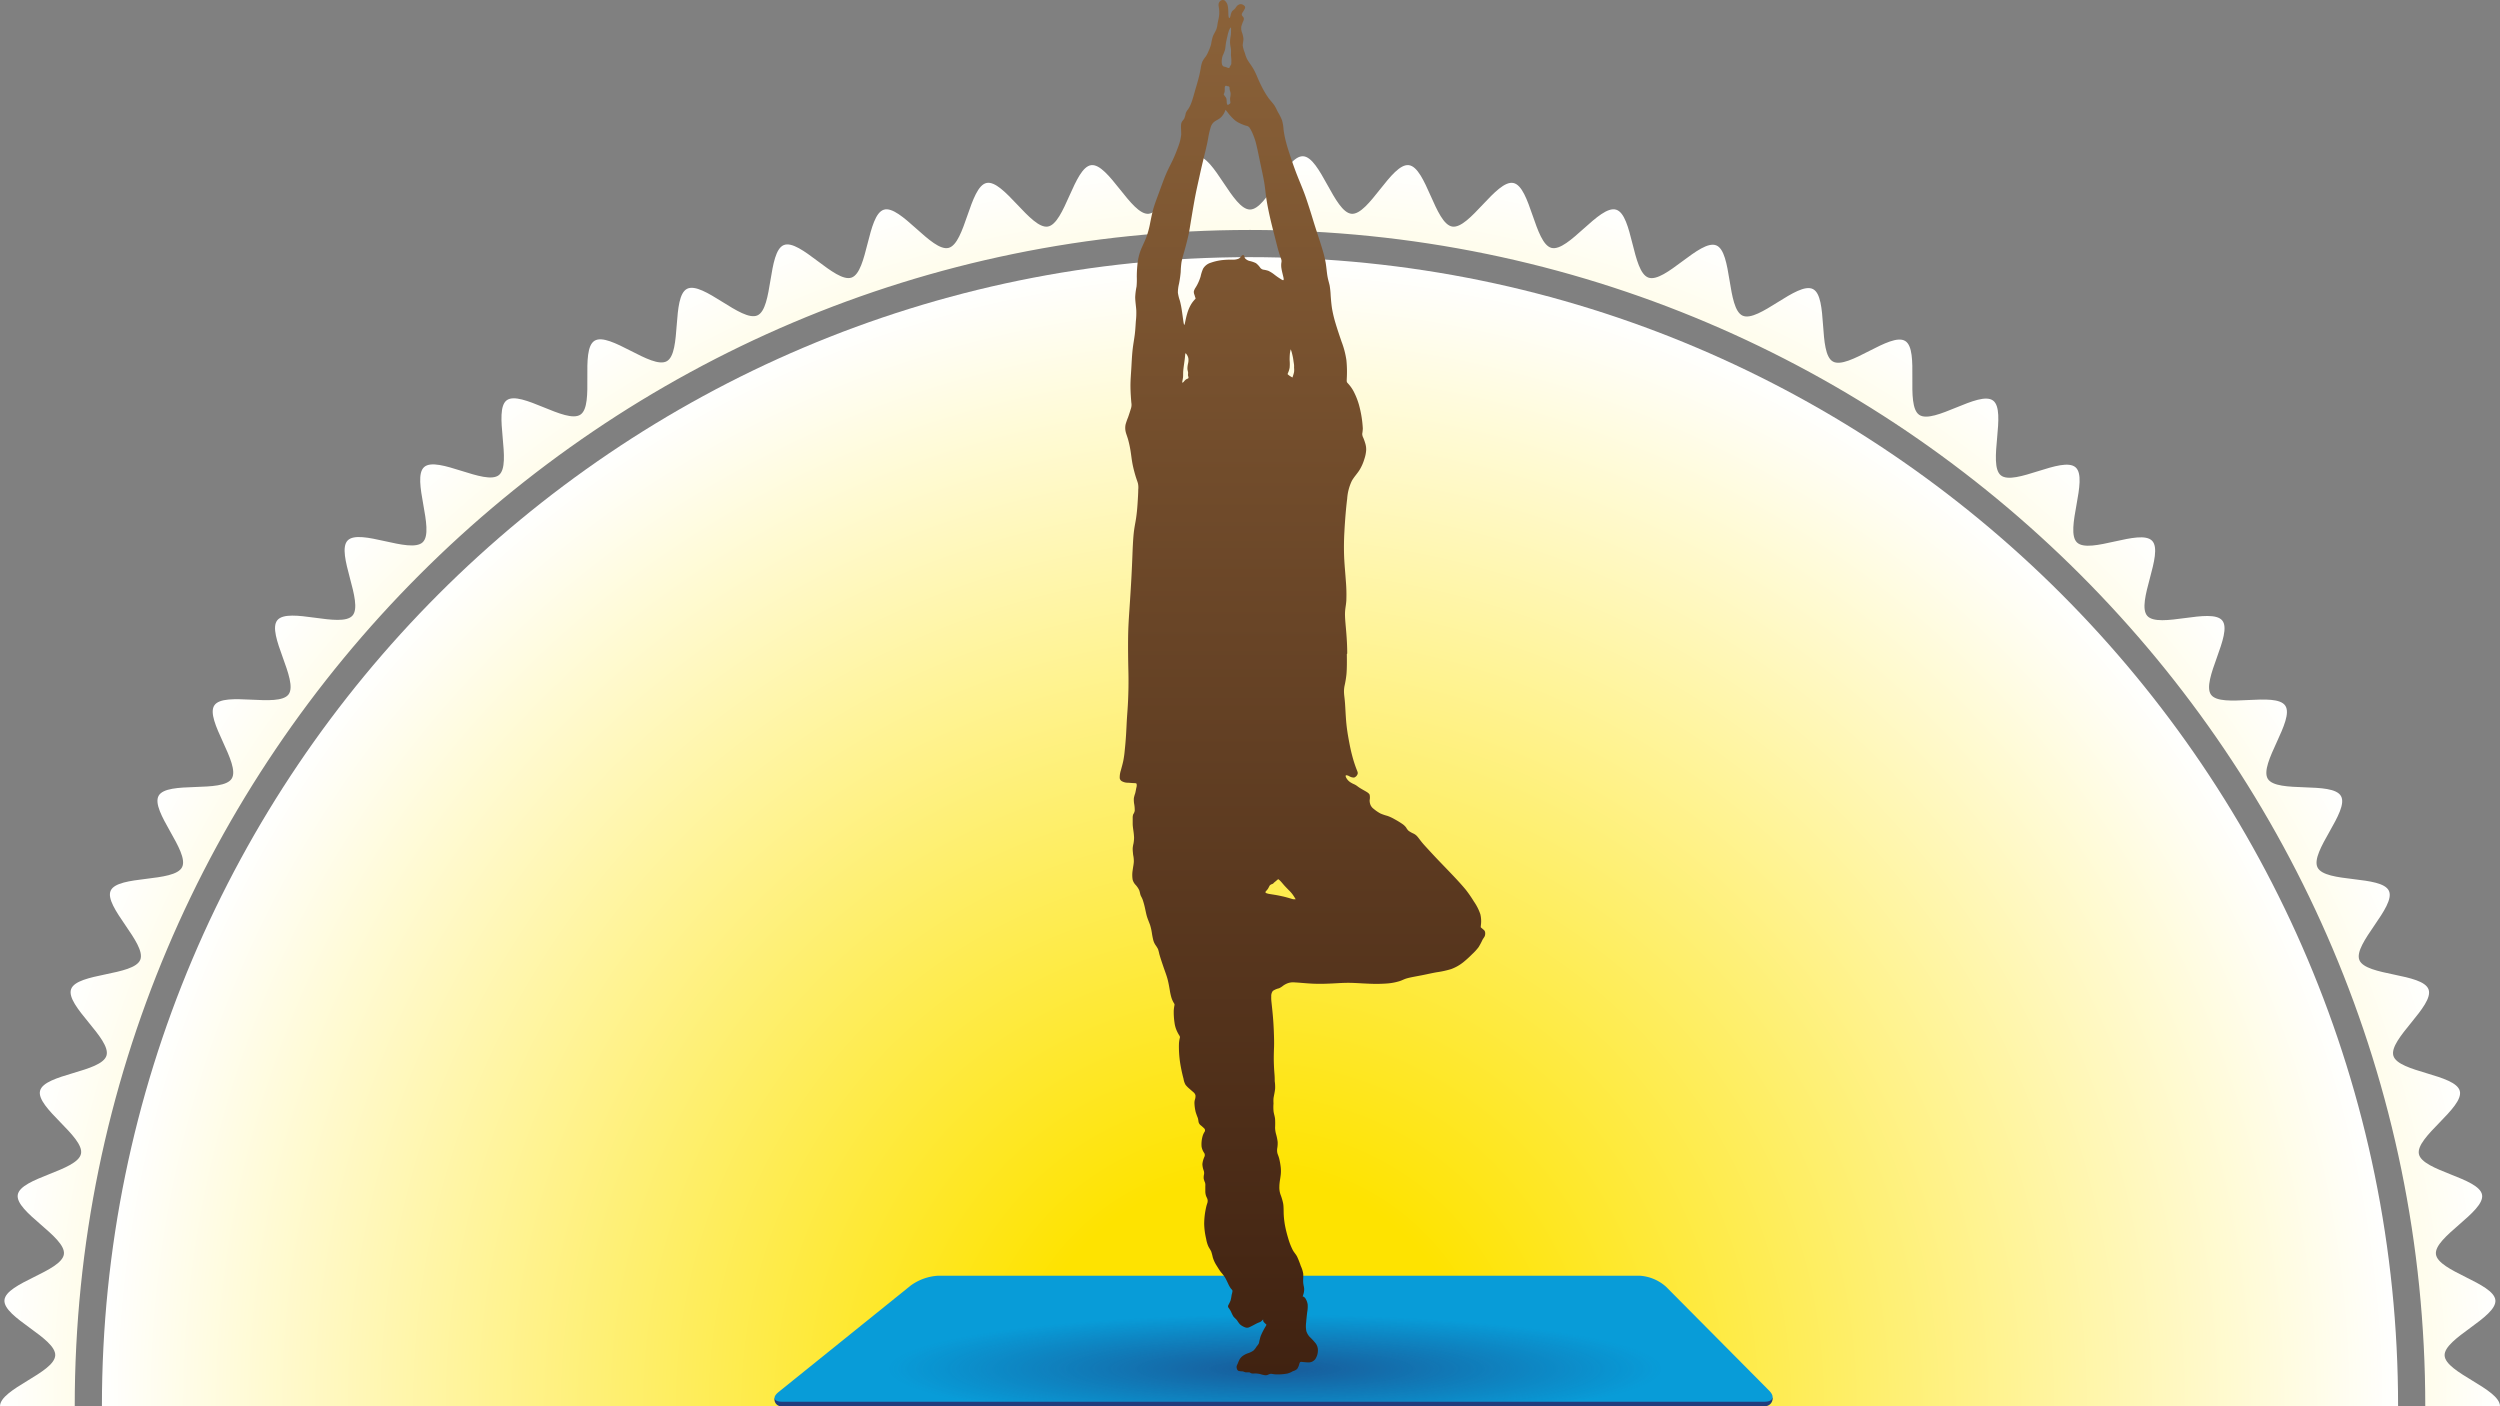
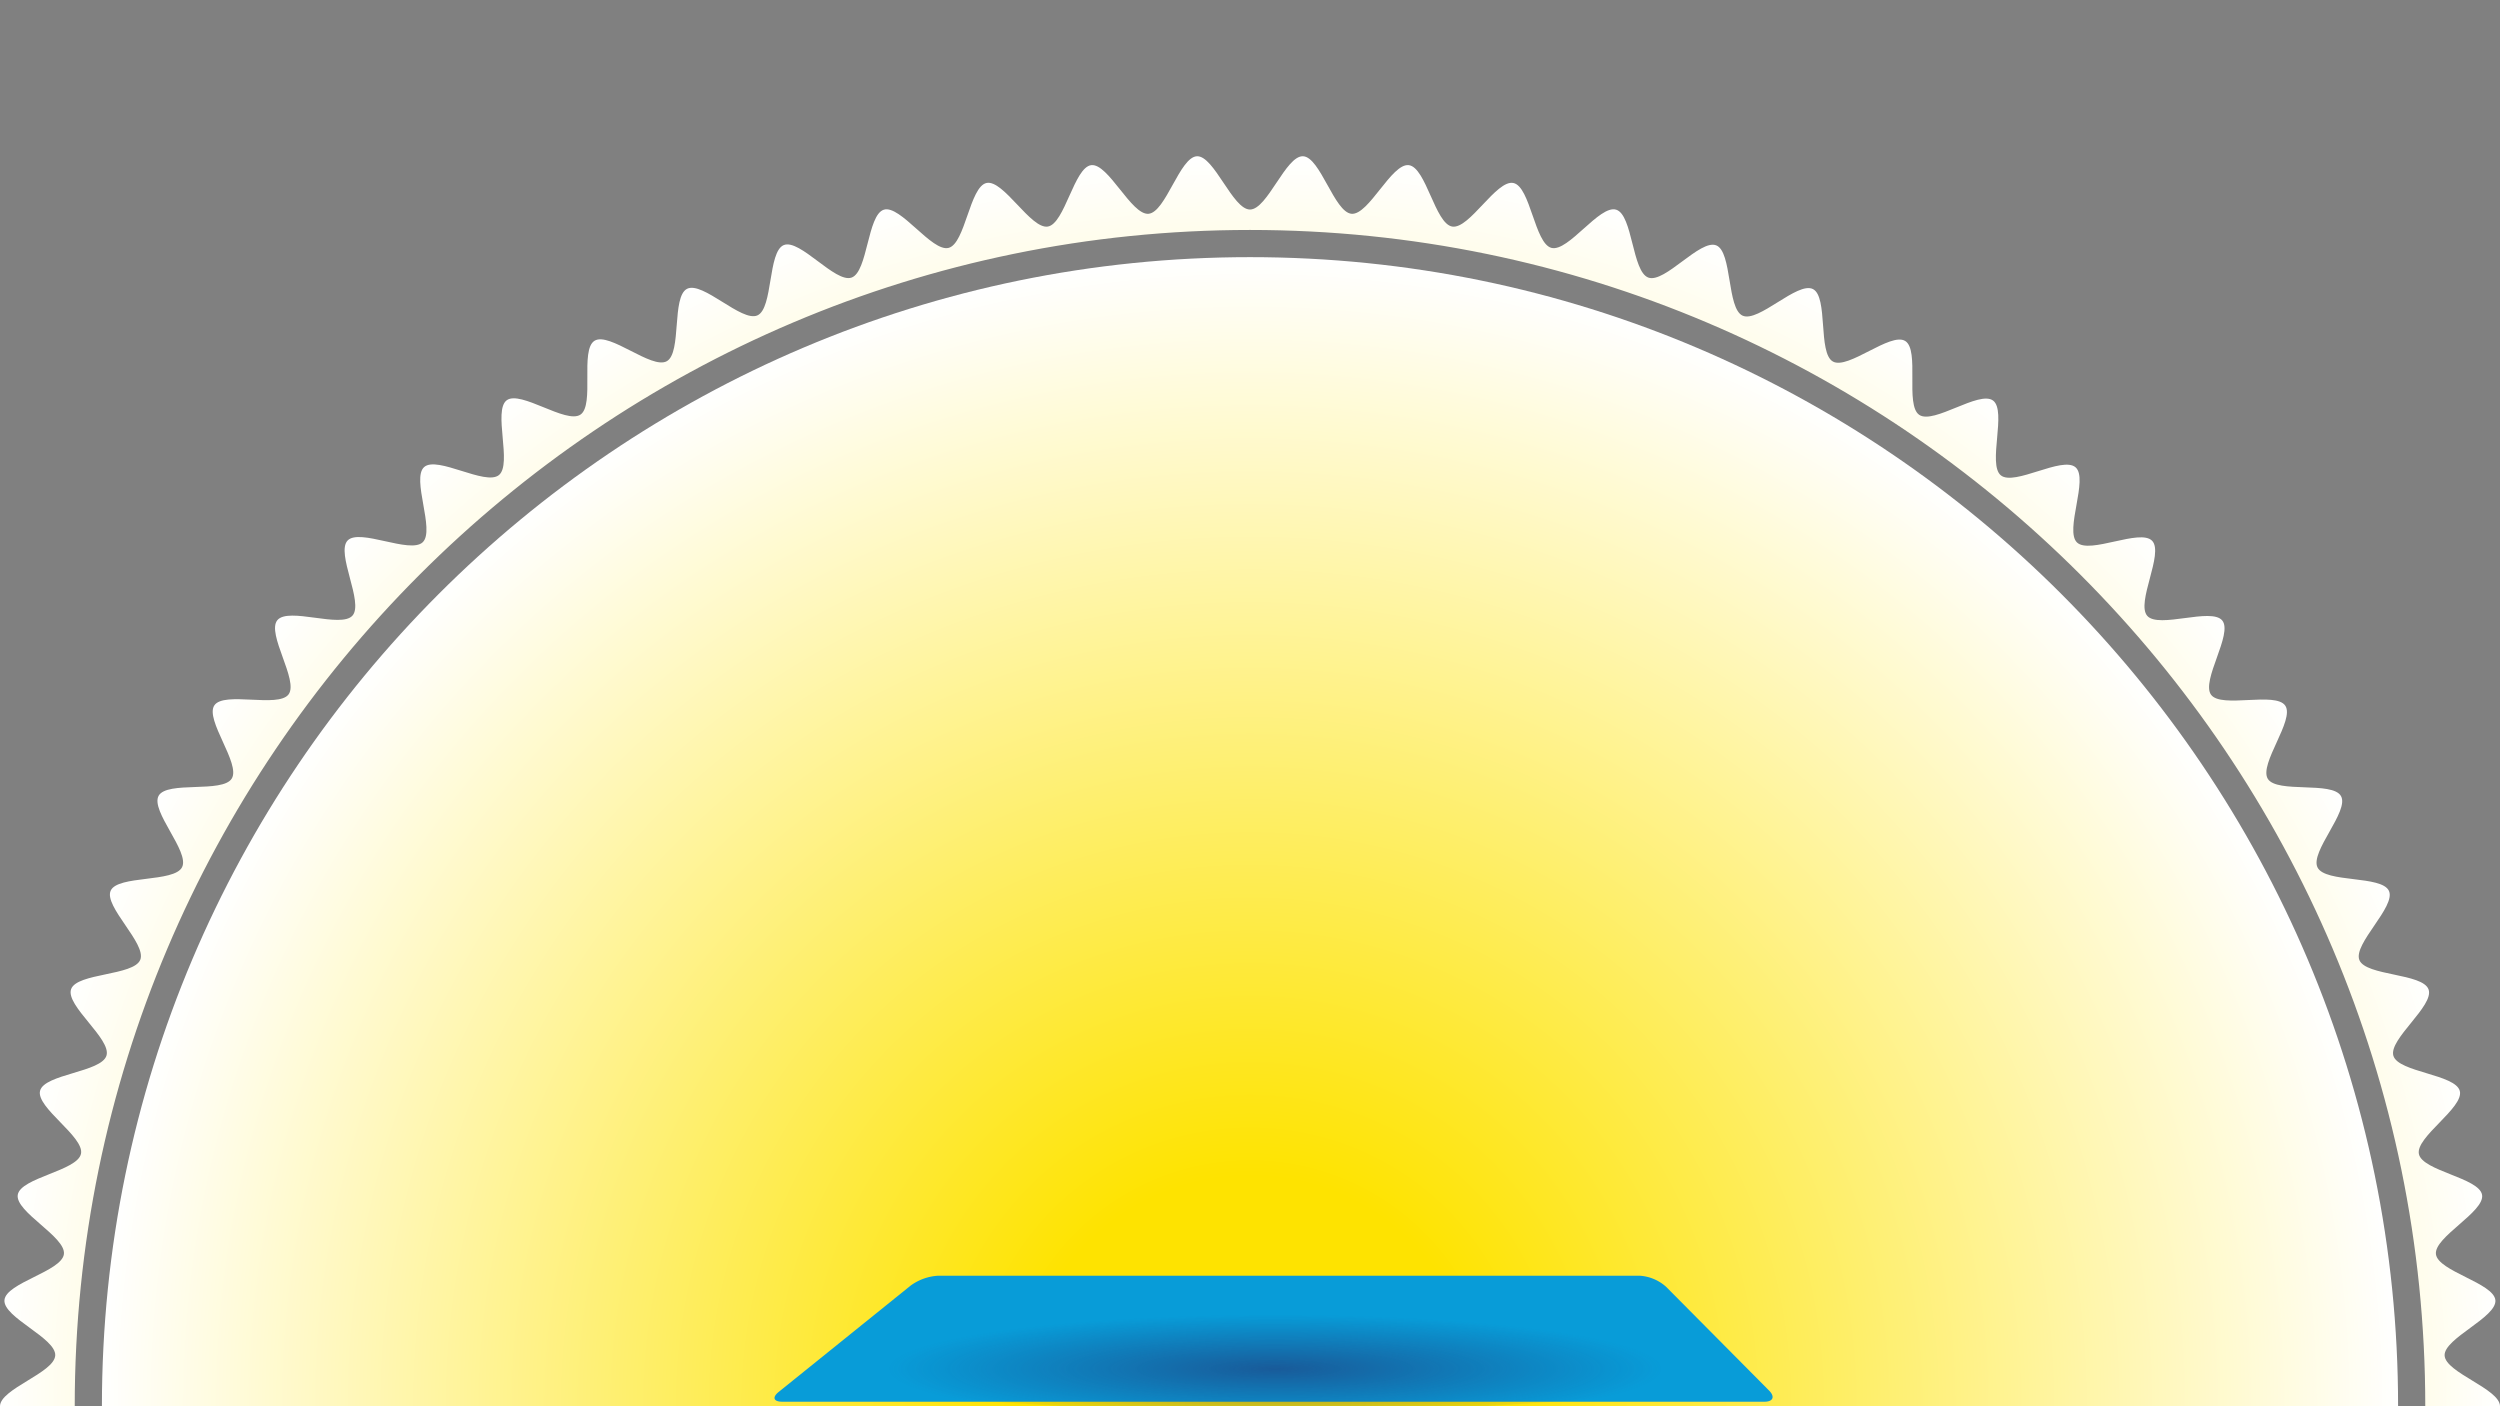
<svg xmlns="http://www.w3.org/2000/svg" xmlns:xlink="http://www.w3.org/1999/xlink" viewBox="0 0 640 360">
  <rect x="0" y="0" width="640" height="360" fill="#808080" stroke="none" />
  <defs>
    <style>.cls-1{fill:none;}.cls-2{clip-path:url(#clip-path);}.cls-3{fill:url(#Nouvelle_nuance_de_dégradé_2);}.cls-4{fill:url(#Nouvelle_nuance_de_dégradé_2-2);}.cls-5{fill:#203c7c;}.cls-6{fill:#089cd8;}.cls-7{clip-path:url(#clip-path-2);}.cls-8{opacity:0.68;fill:url(#Dégradé_sans_nom_27);}.cls-9{fill-rule:evenodd;fill:url(#Nouvelle_nuance_de_dégradé_1);}</style>
    <clipPath id="clip-path">
      <rect class="cls-1" width="640" height="360" />
    </clipPath>
    <radialGradient id="Nouvelle_nuance_de_dégradé_2" cx="320" cy="360" r="320" gradientUnits="userSpaceOnUse">
      <stop offset="0.2" stop-color="#fee300" />
      <stop offset="1" stop-color="#fff" />
    </radialGradient>
    <radialGradient id="Nouvelle_nuance_de_dégradé_2-2" cy="360" r="294.04" xlink:href="#Nouvelle_nuance_de_dégradé_2" />
    <clipPath id="clip-path-2">
      <polygon class="cls-1" points="453.79 359.97 198.27 359.97 240.24 326.43 419.75 326.43 453.79 359.97" />
    </clipPath>
    <radialGradient id="Dégradé_sans_nom_27" cx="-124.14" cy="2400.57" r="92.6" gradientTransform="translate(459.3 -9.66) scale(1.07 0.15)" gradientUnits="userSpaceOnUse">
      <stop offset="0" stop-color="#203c7c" />
      <stop offset="1" stop-color="#203c7c" stop-opacity="0" />
    </radialGradient>
    <linearGradient id="Nouvelle_nuance_de_dégradé_1" x1="333.42" y1="351.95" x2="333.42" gradientUnits="userSpaceOnUse">
      <stop offset="0" stop-color="#402211" />
      <stop offset="1" stop-color="#8b6239" />
    </linearGradient>
  </defs>
  <g id="Fond">
    <g class="cls-2">
      <path class="cls-3" d="M625.82,373C626,368.6,640,364.46,640,360s-14-8.6-14.18-13,13.41-9.75,13-14.15-14.67-7.39-15.22-11.77,12.55-10.85,11.81-15.2-15.25-6.11-16.17-10.44,11.58-11.87,10.47-16.15-15.71-4.78-17-9,10.52-12.82,9-17-16.06-3.42-17.71-7.52,9.4-13.67,7.57-17.7-16.29-2-18.28-6,8.2-14.42,6-18.28-16.41-.64-18.73-4.41,6.95-15.06,4.47-18.73-16.4.76-19-2.8,5.65-15.59,2.87-19-16.27,2.14-19.2-1.19,4.31-16,1.25-19.21-16,3.5-19.23.43,3-16.32-.38-19.25-15.68,4.85-19.12,2.06,1.56-16.51-2-19.15-15.21,6.16-18.89,3.67.17-16.59-3.6-18.92-14.64,7.43-18.51,5.26S468.07,76,464.11,74s-13.95,8.64-18,6.81-2.64-16.37-6.76-18S426.2,72.55,422,71.07,418,55,413.74,53.68s-12.27,10.9-16.57,9.78-5.38-15.68-9.73-16.61S376.14,58.75,371.76,58s-6.69-15.16-11.1-15.72S350.41,55.1,346,54.73,338,40.19,333.58,40,324.45,53.64,320,53.64,310.82,39.82,306.42,40s-8,14.36-12.4,14.73-10.3-13-14.67-12.45-6.76,15-11.11,15.72-11.36-12.08-15.68-11.16-5.44,15.51-9.72,16.62-12.34-11.08-16.57-9.78-4.1,15.91-8.27,17.38-13.24-10-17.35-8.32-2.72,16.2-6.75,18-14-8.81-18-6.81-1.34,16.37-5.2,18.54S156,84.9,152.21,87.23s.06,16.43-3.61,18.91-15.33-6.31-18.88-3.67,1.45,16.36-2,19.15-15.8-5-19.13-2.06,2.83,16.18-.37,19.25-16.17-3.64-19.23-.44,4.17,15.89,1.25,19.22S73.82,155.32,71,158.77s5.51,15.48,2.87,19-16.55-.87-19,2.81,6.79,14.95,4.46,18.73-16.56.53-18.72,4.41,8,14.32,6,18.28S30.17,224,28.34,228s9.23,13.58,7.57,17.7-16.23,3.34-17.71,7.53,10.35,12.74,9.06,17-15.89,4.71-17,9,11.41,11.8,10.47,16.15S5.3,301.47,4.55,305.85s12.37,10.79,11.81,15.21S1.51,328.39,1.14,332.83s13.23,9.7,13,14.16S0,355.54,0,360s14,8.6,14.18,13-13.41,9.75-13,14.15,14.67,7.39,15.22,11.77S3.81,409.79,4.55,414.14s15.25,6.11,16.17,10.44S9.14,436.45,10.25,440.73s15.71,4.78,17,9-10.52,12.82-9,17,16.06,3.42,17.71,7.52-9.4,13.67-7.57,17.7,16.29,2,18.28,6-8.2,14.42-6,18.28,16.41.64,18.73,4.41-7,15.06-4.47,18.73,16.4-.76,19,2.8-5.65,15.59-2.87,19,16.27-2.14,19.2,1.19S85.9,578.4,89,581.6s16-3.5,19.23-.44-3,16.32.38,19.26,15.68-4.85,19.12-2.06-1.56,16.51,2,19.15,15.21-6.16,18.89-3.67-.17,16.58,3.6,18.92,14.64-7.43,18.51-5.26,1.24,16.54,5.2,18.54,14-8.64,18-6.81,2.64,16.37,6.76,18,13.16-9.81,17.35-8.33,4,16.09,8.27,17.39,12.27-10.9,16.57-9.78,5.38,15.68,9.73,16.61,11.3-11.9,15.68-11.16,6.69,15.17,11.1,15.73S289.59,664.9,294,665.27s8,14.54,12.4,14.73,9.13-13.64,13.58-13.64,9.18,13.82,13.58,13.64,8-14.36,12.4-14.73,10.3,13,14.67,12.45,6.76-15,11.11-15.72,11.36,12.08,15.68,11.15,5.44-15.5,9.72-16.61,12.34,11.08,16.57,9.78,4.1-15.91,8.27-17.38,13.24,10,17.35,8.32,2.72-16.2,6.75-18,14,8.81,18,6.81,1.34-16.38,5.2-18.54,14.74,7.59,18.5,5.26-.06-16.43,3.61-18.91,15.33,6.31,18.88,3.67-1.45-16.36,2-19.15,15.8,5,19.13,2.06-2.83-16.18.37-19.25,16.17,3.64,19.23.44-4.17-15.89-1.25-19.22,16.42,2.27,19.21-1.18-5.51-15.48-2.87-19,16.55.87,19-2.81-6.79-15-4.46-18.73,16.56-.53,18.72-4.41-8-14.32-6-18.28,16.46-1.94,18.29-6-9.23-13.58-7.57-17.7,16.23-3.34,17.71-7.53-10.35-12.74-9.06-17,15.89-4.71,17-9-11.41-11.8-10.47-16.15,15.42-6.05,16.17-10.43-12.37-10.79-11.81-15.21,14.85-7.33,15.22-11.77S625.63,377.47,625.82,373ZM320,661.13C154.1,661.13,19.13,526,19.13,360S154.1,58.87,320,58.87,620.87,194,620.87,360,485.9,661.13,320,661.13Z" />
      <path class="cls-4" d="M320,65.83c-162.07,0-293.91,132-293.91,294.17S157.93,654.17,320,654.17,613.91,522.21,613.91,360,482.07,65.83,320,65.83Z" />
    </g>
  </g>
  <g id="Petit_tapis" data-name="Petit tapis">
    <g id="Calque_8" data-name="Calque 8">
-       <path class="cls-5" d="M453.79,357.87a2,2,0,0,1-2.07,2.13H200.23a1.76,1.76,0,0,1-1.95-2l34.86-26.15a13.28,13.28,0,0,1,7.12-2.51H419.69a11.13,11.13,0,0,1,6.83,2.84Z" />
      <path class="cls-6" d="M452.9,356c1.55,1.56,1,2.84-1.18,2.84H200.23c-2.2,0-2.6-1.13-.88-2.51l33.79-27.23a13.21,13.21,0,0,1,7.12-2.52H419.69a11.13,11.13,0,0,1,6.83,2.84Z" />
      <g class="cls-7">
        <ellipse class="cls-8" cx="326.03" cy="343.46" rx="139.88" ry="17.91" />
      </g>
    </g>
-     <path class="cls-9" d="M344.89,167.31c0-1.84-.1-3.58-.24-5.35s-.35-3.59-.33-4.88.25-2,.34-3.32a40.38,40.38,0,0,0-.12-5c-.13-1.91-.33-3.94-.43-5.95a67.29,67.29,0,0,1,.06-6.74c.14-2.7.41-6.09.71-8.4a12.49,12.49,0,0,1,1.19-4.57c.56-1,1.36-1.82,1.94-2.74a11.67,11.67,0,0,0,1.26-2.83,8.84,8.84,0,0,0,.47-2.31,5.23,5.23,0,0,0-.24-1.74,13.23,13.23,0,0,0-.5-1.41,2.27,2.27,0,0,1-.27-1,9.39,9.39,0,0,0,.15-1.41,28.66,28.66,0,0,0-1-6.08,18.67,18.67,0,0,0-1.39-3.46,9.62,9.62,0,0,0-1.45-2c-.3-.33-.3-.33-.26-1.3a30,30,0,0,0-.1-4.62,22.06,22.06,0,0,0-1.24-4.73c-.53-1.55-1.08-3.17-1.51-4.61A31.23,31.23,0,0,1,341,79c-.19-1.23-.28-2.41-.35-3.39a21.81,21.81,0,0,0-.25-2.47c-.15-.73-.4-1.44-.57-2.42s-.26-2.23-.45-3.42a28.5,28.5,0,0,0-.87-3.54c-.37-1.23-.8-2.56-1.24-3.9s-.86-2.67-1.32-4.18-1-3.2-1.61-5-1.48-3.81-2.15-5.5S331,42,330.52,40.56s-1-3-1.32-4.28a23.67,23.67,0,0,1-.61-3.12,11.39,11.39,0,0,0-.39-2.37,15.15,15.15,0,0,0-1.07-2.13c-.35-.67-.6-1.3-1-1.84s-.83-1-1.36-1.68a22.2,22.2,0,0,1-1.6-2.64c-.48-.92-.87-1.77-1.22-2.58a18.72,18.72,0,0,0-1.15-2.4c-.49-.82-1.15-1.68-1.51-2.32a7.56,7.56,0,0,1-.6-1.62,9.06,9.06,0,0,1-.55-1.9c0-.62.19-1.17.18-1.76a7.22,7.22,0,0,0-.42-1.75,3,3,0,0,1-.12-1.39,8.07,8.07,0,0,1,.47-1.31,1.27,1.27,0,0,0,.14-.89c-.1-.25-.37-.47-.46-.68s0-.42.17-.72a7.65,7.65,0,0,0,.59-1,.59.59,0,0,0-.18-.74,1.35,1.35,0,0,0-1-.38,1.69,1.69,0,0,0-1,.65,5,5,0,0,1-.48.64,3.6,3.6,0,0,0-.64.57,3.3,3.3,0,0,0-.35,1c-.09.34-.16.62-.27.68s-.24-.08-.29-.63,0-1.53-.15-2.3a2.33,2.33,0,0,0-.84-1.56,1,1,0,0,0-1.09.13,1.25,1.25,0,0,0-.45,1c0,.38.11.8.16,1.33a7.72,7.72,0,0,1-.07,1.77c-.1.62-.26,1.24-.35,1.75a6.39,6.39,0,0,1-.33,1.48c-.24.55-.68,1.23-.91,1.87a16.65,16.65,0,0,0-.42,1.93,11.94,11.94,0,0,1-.7,1.85,6.9,6.9,0,0,1-.64,1.22,9.54,9.54,0,0,0-.85,1.26,7.25,7.25,0,0,0-.45,1.75c-.13.72-.3,1.62-.59,2.72s-.69,2.4-1,3.5-.57,2-.84,2.71a7.34,7.34,0,0,1-.83,1.63,3.52,3.52,0,0,0-.59,1,6.58,6.58,0,0,1-.37,1.34c-.22.41-.65.67-.78,1.32s0,1.71,0,2.75a12.06,12.06,0,0,1-.78,3.16c-.39,1.09-.85,2.25-1.38,3.38s-1.13,2.21-1.74,3.64-1.24,3.22-1.78,4.69-1,2.64-1.37,3.87-.62,2.55-.88,3.82a22.76,22.76,0,0,1-1,3.75c-.46,1.23-1.13,2.45-1.56,3.65a14.34,14.34,0,0,0-.73,3.48c-.11,1.1-.15,2.14-.15,3a19.82,19.82,0,0,1-.06,2.47,18.06,18.06,0,0,0-.35,2.69c0,1.08.22,2.4.28,3.45a18.73,18.73,0,0,1-.11,2.74c-.07.93-.11,2-.26,3.28s-.42,2.63-.58,4.11-.23,3.08-.32,4.64-.23,3.08-.22,4.68.15,3.27.22,4.14a3.08,3.08,0,0,1-.09,1.49c-.17.55-.49,1.58-.76,2.33a15.48,15.48,0,0,0-.62,1.78,4.38,4.38,0,0,0,0,1.77c.12.59.37,1.16.62,2a28,28,0,0,1,.65,3c.16,1,.26,2,.46,3.11s.51,2.27.78,3.19.53,1.55.65,2a4.9,4.9,0,0,1,.08,1.6c0,.87-.09,2.33-.18,3.68s-.21,2.59-.39,3.76-.44,2.28-.6,3.87-.25,3.67-.32,5.51-.14,3.43-.26,5.71-.31,5.27-.48,7.79-.32,4.61-.36,7.32,0,6,.07,8.95,0,5.42-.08,7.32-.2,3.22-.29,4.61-.14,2.84-.23,4.26-.21,2.81-.33,3.91a26,26,0,0,1-.38,2.76c-.17.83-.42,1.65-.62,2.44a5.77,5.77,0,0,0-.29,2,1.14,1.14,0,0,0,.73.86,3.05,3.05,0,0,0,1.07.29c.48,0,1.17.08,1.66.1s.76,0,.86.2a2,2,0,0,1-.07,1c-.09.45-.18,1-.3,1.45a7.76,7.76,0,0,0-.33,1.2,6.2,6.2,0,0,0,.08,1.5,8.57,8.57,0,0,1,.14,1.74,2.26,2.26,0,0,1-.38.89,2.49,2.49,0,0,0-.14.93c0,.41,0,1,0,1.49s.07,1,.15,1.6a17.09,17.09,0,0,1,.2,1.92,8.21,8.21,0,0,1-.16,1.62,7,7,0,0,0-.19,1.18,8.54,8.54,0,0,0,.06,1.08,6.88,6.88,0,0,0,.08.72,6.81,6.81,0,0,1,.15,1.47c0,.66-.2,1.49-.3,2.35a7.37,7.37,0,0,0,0,2.4,3.13,3.13,0,0,0,.81,1.38,5.69,5.69,0,0,1,.86,1.29c.18.45.23.94.36,1.29s.32.57.54,1.17a20.16,20.16,0,0,1,.64,2.38c.18.81.29,1.44.51,2.11s.53,1.37.75,2a14.17,14.17,0,0,1,.45,2,18.65,18.65,0,0,0,.37,1.89,4.21,4.21,0,0,0,.58,1.24,9.55,9.55,0,0,1,.62,1,11.13,11.13,0,0,1,.33,1.26c.21.77.65,2.1,1.05,3.27s.79,2.15,1.06,3.16.44,2.07.58,2.87a15.16,15.16,0,0,0,.41,1.86,6.83,6.83,0,0,0,.51,1.2c.17.28.3.43.29.67a11.37,11.37,0,0,0-.2,1.45,18.84,18.84,0,0,0,.22,3.27,7.23,7.23,0,0,0,.65,2.11,8.57,8.57,0,0,0,.55,1,.71.71,0,0,1,.15.59,7,7,0,0,0-.24,1.66,28,28,0,0,0,.28,4.6,40.41,40.41,0,0,0,.9,4.27,4.3,4.3,0,0,0,.53,1.54,7.29,7.29,0,0,0,1,1c.37.33.71.62,1,.87a1.56,1.56,0,0,1,.52.79,2.64,2.64,0,0,1-.11,1,3.08,3.08,0,0,0-.15,1.07,11.49,11.49,0,0,0,.3,2.16,16.23,16.23,0,0,0,.57,1.59,7.33,7.33,0,0,1,.17.94,1.52,1.52,0,0,0,.48.85,13,13,0,0,1,1,.88.71.71,0,0,1,.11.8,4.12,4.12,0,0,0-.53,1.12,7.64,7.64,0,0,0-.28,2.7,4.05,4.05,0,0,0,.7,1.69,1.05,1.05,0,0,1,0,1,6.26,6.26,0,0,0-.49,1.79,5.26,5.26,0,0,0,.35,1.71,2,2,0,0,1,.07.94,3.59,3.59,0,0,0-.08,1.11,5.53,5.53,0,0,0,.34,1,2.36,2.36,0,0,1,.07.87c0,.38,0,.93,0,1.39a3.76,3.76,0,0,0,.17,1.08c.09.28.22.5.32.74a1.56,1.56,0,0,1,.1.8c0,.28-.19.55-.4,1.52a19.56,19.56,0,0,0-.48,4.14,18.28,18.28,0,0,0,.51,3.87,7.69,7.69,0,0,0,.55,1.9c.22.46.55.89.75,1.35a14.27,14.27,0,0,1,.39,1.47,8.46,8.46,0,0,0,.63,1.52c.23.42.43.71.65,1.07s.5.78.79,1.18a14.18,14.18,0,0,1,1,1.28c.33.53.64,1.24.9,1.77a6.49,6.49,0,0,0,.65,1.14c.2.25.4.39.43.64a5.66,5.66,0,0,1-.22,1A10,10,0,0,1,315,333a11.5,11.5,0,0,1-.57,1.16.62.62,0,0,0,.11.67,7.21,7.21,0,0,1,.62,1,8.49,8.49,0,0,0,.58,1.17c.27.36.67.65.94,1a8.83,8.83,0,0,0,.72,1,4,4,0,0,0,1.29.78,1.39,1.39,0,0,0,1.22-.05c.53-.23,1.31-.68,1.84-.94s.81-.31,1-.44a2.57,2.57,0,0,0,.47-.44c.11-.1.18-.09.17,0a.53.53,0,0,0,.06.42,3.55,3.55,0,0,0,.63.65c.17.15.17.15-.13.66a18.74,18.74,0,0,0-1.2,2.35,14.35,14.35,0,0,0-.45,1.82,2.53,2.53,0,0,1-.55.81,5.31,5.31,0,0,1-.85,1.11,5,5,0,0,1-1.45.71,5.22,5.22,0,0,0-1.27.65,3.21,3.21,0,0,0-.84.9,7.5,7.5,0,0,0-.38.85c-.11.28-.26.55-.34.79a1.16,1.16,0,0,0,0,.69.87.87,0,0,0,.46.64,4.71,4.71,0,0,0,1,.11c.32.05.52.2.79.24a5.86,5.86,0,0,0,.84,0,.73.73,0,0,1,.41.16,1.42,1.42,0,0,0,.62.16c.27,0,.62-.05,1,0a4.54,4.54,0,0,1,1,.17,6.3,6.3,0,0,0,.86.21,1.67,1.67,0,0,0,.83,0,4,4,0,0,1,.88-.32c.32,0,.66.13,1.45.16a13.36,13.36,0,0,0,2.83-.23,5.28,5.28,0,0,0,1.41-.61,2.57,2.57,0,0,0,1.06-.55,3.8,3.8,0,0,0,.57-1.33c.12-.37.2-.51.61-.49a16.54,16.54,0,0,0,1.84.14,2.14,2.14,0,0,0,1.63-.84,4,4,0,0,0,.67-2.09,3,3,0,0,0-.55-1.93,16.87,16.87,0,0,0-1.46-1.59,3.6,3.6,0,0,1-.95-1.6,6.8,6.8,0,0,1-.05-2.15c.07-.87.18-1.9.28-2.7a7.46,7.46,0,0,0,.11-1.94,3.79,3.79,0,0,0-.6-1.58,1.25,1.25,0,0,0-.64-.48c-.11,0,0,0,.08-.35a4.3,4.3,0,0,0,.27-1.48c0-.55-.2-1-.25-1.74s.07-1.6,0-2.29a7.78,7.78,0,0,0-.62-1.94,23,23,0,0,0-.95-2.4c-.35-.67-.75-1-1.14-1.74a16.78,16.78,0,0,1-1.08-2.75c-.3-1-.54-1.9-.75-2.87a21.78,21.78,0,0,1-.43-3.11c-.07-1.08,0-2.19-.16-3.1a13.93,13.93,0,0,0-.67-2.28,5.56,5.56,0,0,1-.3-2.13c0-.83.21-1.87.31-2.66a8.82,8.82,0,0,0,.05-2.11,17.38,17.38,0,0,0-.43-2.42c-.18-.67-.38-1-.46-1.41a3.42,3.42,0,0,1,0-1.24,7.24,7.24,0,0,0,.09-1.53,12.91,12.91,0,0,0-.38-1.89,7,7,0,0,1-.28-1.75,20.35,20.35,0,0,0,0-2.22c-.07-.73-.33-1.36-.4-2.06a11.94,11.94,0,0,1,0-1.94,8.91,8.91,0,0,1,0-1.32c.09-.62.34-1.65.41-2.45a9.9,9.9,0,0,0-.1-1.91c0-.56,0-1.11-.07-1.91s-.13-1.85-.16-3,0-2.4.05-3.72,0-2.71-.05-4.1-.14-2.78-.26-4.14-.27-2.68-.35-3.45a9.21,9.21,0,0,1-.05-1.39,2.11,2.11,0,0,1,.41-1.4,4.42,4.42,0,0,1,1.55-.67,4.53,4.53,0,0,0,1.1-.69,5.49,5.49,0,0,1,1.07-.58,4.14,4.14,0,0,1,1.95-.24c1.14.05,3,.26,4.81.33s3.54,0,5.07-.08,2.86-.17,4.35-.14,3.15.16,4.78.22a38.27,38.27,0,0,0,4.59-.06,14.52,14.52,0,0,0,3.21-.61c.74-.24,1.1-.51,2-.75s2.27-.47,3.6-.73,2.59-.56,3.85-.78a23.89,23.89,0,0,0,3.67-.8,11,11,0,0,0,3.13-1.75,26.75,26.75,0,0,0,2.27-2.06,13.64,13.64,0,0,0,1.66-1.81,17.32,17.32,0,0,0,1-1.87c.26-.47.48-.68.6-1a2,2,0,0,0,.07-1,1,1,0,0,0-.39-.6c-.2-.18-.47-.41-.6-.51s-.14-.11-.08-.67a7.68,7.68,0,0,0-.14-2.78,12.92,12.92,0,0,0-1.67-3.29,31.66,31.66,0,0,0-2.07-3c-.83-1-1.9-2.19-3.13-3.49s-2.63-2.74-3.77-3.93-2-2.13-2.7-2.89-1.23-1.33-1.69-1.9-.86-1.15-1.19-1.5a3,3,0,0,0-1-.7,6.89,6.89,0,0,1-1.16-.67,3.39,3.39,0,0,1-.62-.83,4.15,4.15,0,0,0-1-.94,21.5,21.5,0,0,0-1.94-1.18,10.88,10.88,0,0,0-1.87-.87,12.1,12.1,0,0,1-1.75-.6,9.57,9.57,0,0,1-1.72-1.17,2.46,2.46,0,0,1-.8-.94,3,3,0,0,1-.26-1.32,3.48,3.48,0,0,0,0-1.36c-.16-.39-.64-.68-1.21-1s-1.26-.71-1.66-1-.54-.41-.82-.56-.68-.3-1.05-.53a3.22,3.22,0,0,1-1-.87c-.27-.36-.46-.78-.39-.95s.43-.08.83.1a2.38,2.38,0,0,0,1.31.4,1.46,1.46,0,0,0,.9-.9c.12-.34,0-.56-.29-1.29a31.4,31.4,0,0,1-1.08-3.38c-.37-1.37-.66-2.84-.92-4.27s-.48-2.83-.62-4.43-.21-3.42-.3-4.67-.21-1.95-.25-2.58a7.38,7.38,0,0,1,.11-1.9,25.28,25.28,0,0,0,.5-3c.13-1.42.13-3.36.1-5.2ZM326.09,226l.9-.75.22-.19.09.06a2.91,2.91,0,0,1,.49.43c.25.25.56.64.94,1.07s.85.9,1.21,1.27a9.13,9.13,0,0,1,.9,1,12.92,12.92,0,0,1,.71,1.08c.15.24.15.24.08.24a2.44,2.44,0,0,1-.44,0c-.25,0-.6-.14-1.09-.28s-1.12-.32-1.8-.47-1.41-.3-2-.39l-1.16-.19-.32-.05a4.72,4.72,0,0,1-.55-.15.5.5,0,0,1-.33-.27c0-.1.09-.19.22-.35a3.8,3.8,0,0,0,.47-.59c.14-.23.25-.48.34-.64a.76.76,0,0,1,.32-.34,3.09,3.09,0,0,1,.46-.22c.1,0,.1,0,.32-.23ZM306,76.54a7.47,7.47,0,0,0-1,1.24,10.22,10.22,0,0,0-1.07,2.46c-.28.93-.46,1.89-.58,2.44s-.2.69-.32.09-.27-1.92-.44-3a23.52,23.52,0,0,0-.54-2.79,10.37,10.37,0,0,1-.51-2.07,9.51,9.51,0,0,1,.29-2.28,29.28,29.28,0,0,0,.43-3,22.29,22.29,0,0,1,.2-2.5c.18-1,.58-2.26.9-3.43s.58-2.2.74-2.89.25-1,.52-2.65.74-4.52,1.17-6.9.87-4.23,1.2-5.75.59-2.68.93-4.09.74-3.06,1-4.2.35-1.76.48-2.45a18.24,18.24,0,0,1,.5-2.06,2.93,2.93,0,0,1,.86-1.46c.43-.36,1.06-.62,1.56-1A4,4,0,0,0,313.34,29a3.11,3.11,0,0,0,.34-.78c0-.14,0-.14.21.08s.49.64.89,1.11a11.74,11.74,0,0,0,1.3,1.33,5.83,5.83,0,0,0,1.33.82,10,10,0,0,0,1.43.58c.41.12.69.13,1,.49a8.28,8.28,0,0,1,.9,1.73,14.9,14.9,0,0,1,.84,2.5c.3,1.19.65,2.94,1,4.62s.71,3.29,1,4.87.39,3.1.64,4.71.6,3.28.93,4.72.63,2.63,1,4.06.78,3.12,1.11,4.28.59,1.8.71,2.18a1.49,1.49,0,0,1,.08.84,4.61,4.61,0,0,0,0,1.56c.11.77.41,1.82.53,2.42s0,.73-.4.5a17.92,17.92,0,0,1-1.9-1.29,8.28,8.28,0,0,0-1.58-1,7.87,7.87,0,0,0-1.31-.3,1.33,1.33,0,0,1-.81-.55,5.06,5.06,0,0,0-1.07-1.12,7.29,7.29,0,0,0-1.61-.55,2.34,2.34,0,0,1-1.12-.63c-.2-.25-.19-.53-.29-.7a.31.31,0,0,0-.51-.09c-.22.16-.44.57-.83.8a3.47,3.47,0,0,1-1.58.28,23.3,23.3,0,0,0-2.33.08,13.44,13.44,0,0,0-3.29.71A3.44,3.44,0,0,0,308,68.77a9.85,9.85,0,0,0-.64,2,12.52,12.52,0,0,1-.73,1.85,9.58,9.58,0,0,1-.56,1,2.93,2.93,0,0,0-.45,1,1.9,1.9,0,0,0,.17.88c.09.28.15.56.22.7s.13.15-.05.35Zm-2.37,20.59a2.51,2.51,0,0,0-.54.54c-.18.2-.4.4-.43.22s.13-.72.19-1.27,0-1.11.08-1.91.24-1.83.34-2.59.12-1.25.16-1.49.12-.23.28,0a2.62,2.62,0,0,1,.51,1.1,3.58,3.58,0,0,1-.09,1.38,5.74,5.74,0,0,0-.15,1.25c0,.38.15.73.17,1s-.06.59,0,.84.15.45.08.59-.36.19-.57.32Zm27.2-.53a4.73,4.73,0,0,1-1-.63c-.23-.18-.23-.18-.12-.45a5.91,5.91,0,0,0,.44-1.41,11.19,11.19,0,0,0,0-1.84,15.37,15.37,0,0,1,.06-1.73,9.27,9.27,0,0,1,.18-1c0-.17,0-.17.13.14s.28.95.4,1.48a12.59,12.59,0,0,1,.22,1.33c.06.38.12.73.14,1s0,.39,0,.67a4.59,4.59,0,0,1,0,1.07,6.42,6.42,0,0,1-.28,1c-.08.27-.09.48-.33.4ZM314.94,26.42a.61.61,0,0,1-.29.26l-.25.17c-.07,0-.14,0-.21-.08a1.55,1.55,0,0,1-.15-.6,6,6,0,0,0-.07-.87,1.59,1.59,0,0,0-.32-.57,3.51,3.51,0,0,1-.33-.5c-.07-.1-.07-.1,0-.21s.12-.3.16-.44a1.46,1.46,0,0,0,.05-.38l0-.62a1,1,0,0,1,.05-.35c0-.1.11-.24.22-.27s.24.05.38.09.27,0,.38.08.16.11.2.29a4.87,4.87,0,0,0,.07.69,3.91,3.91,0,0,1,.21.77,5.14,5.14,0,0,1-.11,1.08,3.22,3.22,0,0,0,0,.86,2.35,2.35,0,0,1,.05.6Zm-1.38-9.33a.92.92,0,0,1-.44-.15,1,1,0,0,1-.32-.64,3.77,3.77,0,0,1,0-1.11,4,4,0,0,1,.28-1.1,9.09,9.09,0,0,0,.5-1.27c.12-.48.15-1,.24-1.65s.26-1.31.39-1.86A11.72,11.72,0,0,1,314.55,8a3.36,3.36,0,0,1,.37-.78c.11-.17.19-.24.22-.1a6,6,0,0,1,0,.87c0,.38,0,.8-.09,1.25s-.14.93-.16,1.38a5.71,5.71,0,0,0,.1,1.18c.05.32.11.53.14.88s0,.83,0,1.28.07.87.09,1.25,0,.73,0,.94a.79.79,0,0,1-.08.41c-.08.14-.22.34-.3.51s-.08.31-.19.34a1.07,1.07,0,0,1-.51-.12A4.57,4.57,0,0,0,313.56,17.09Z" />
  </g>
</svg>